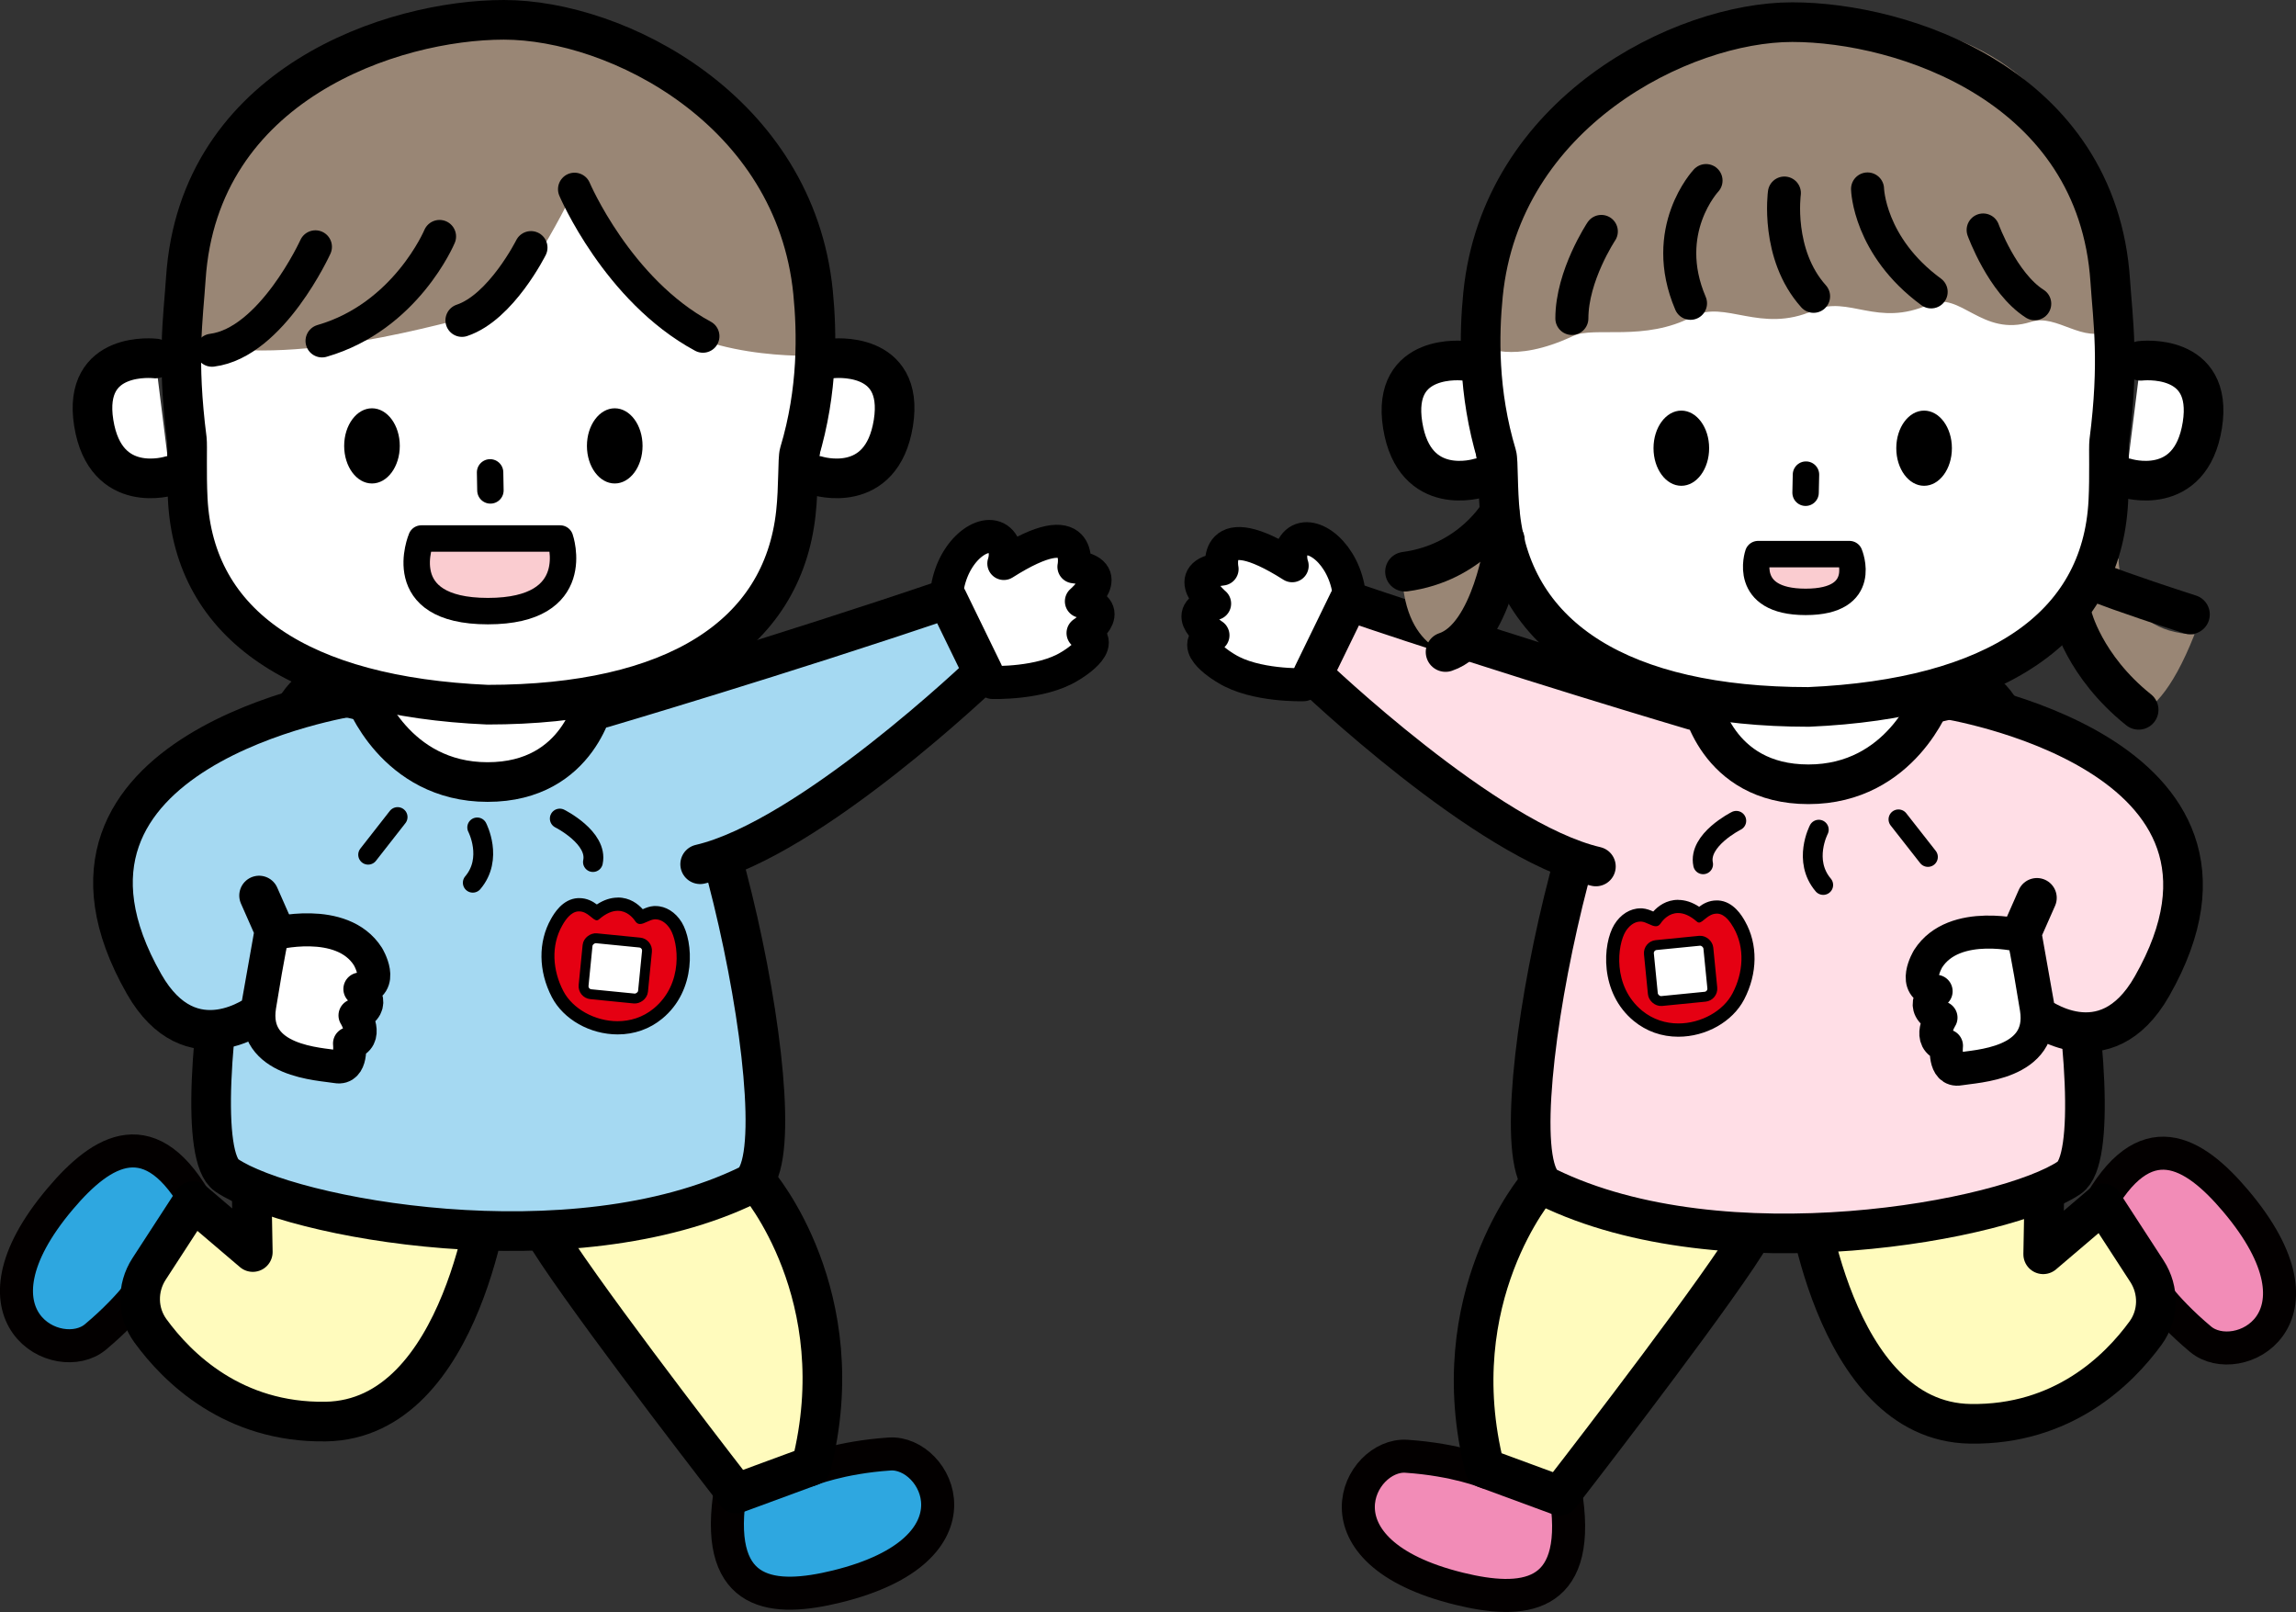
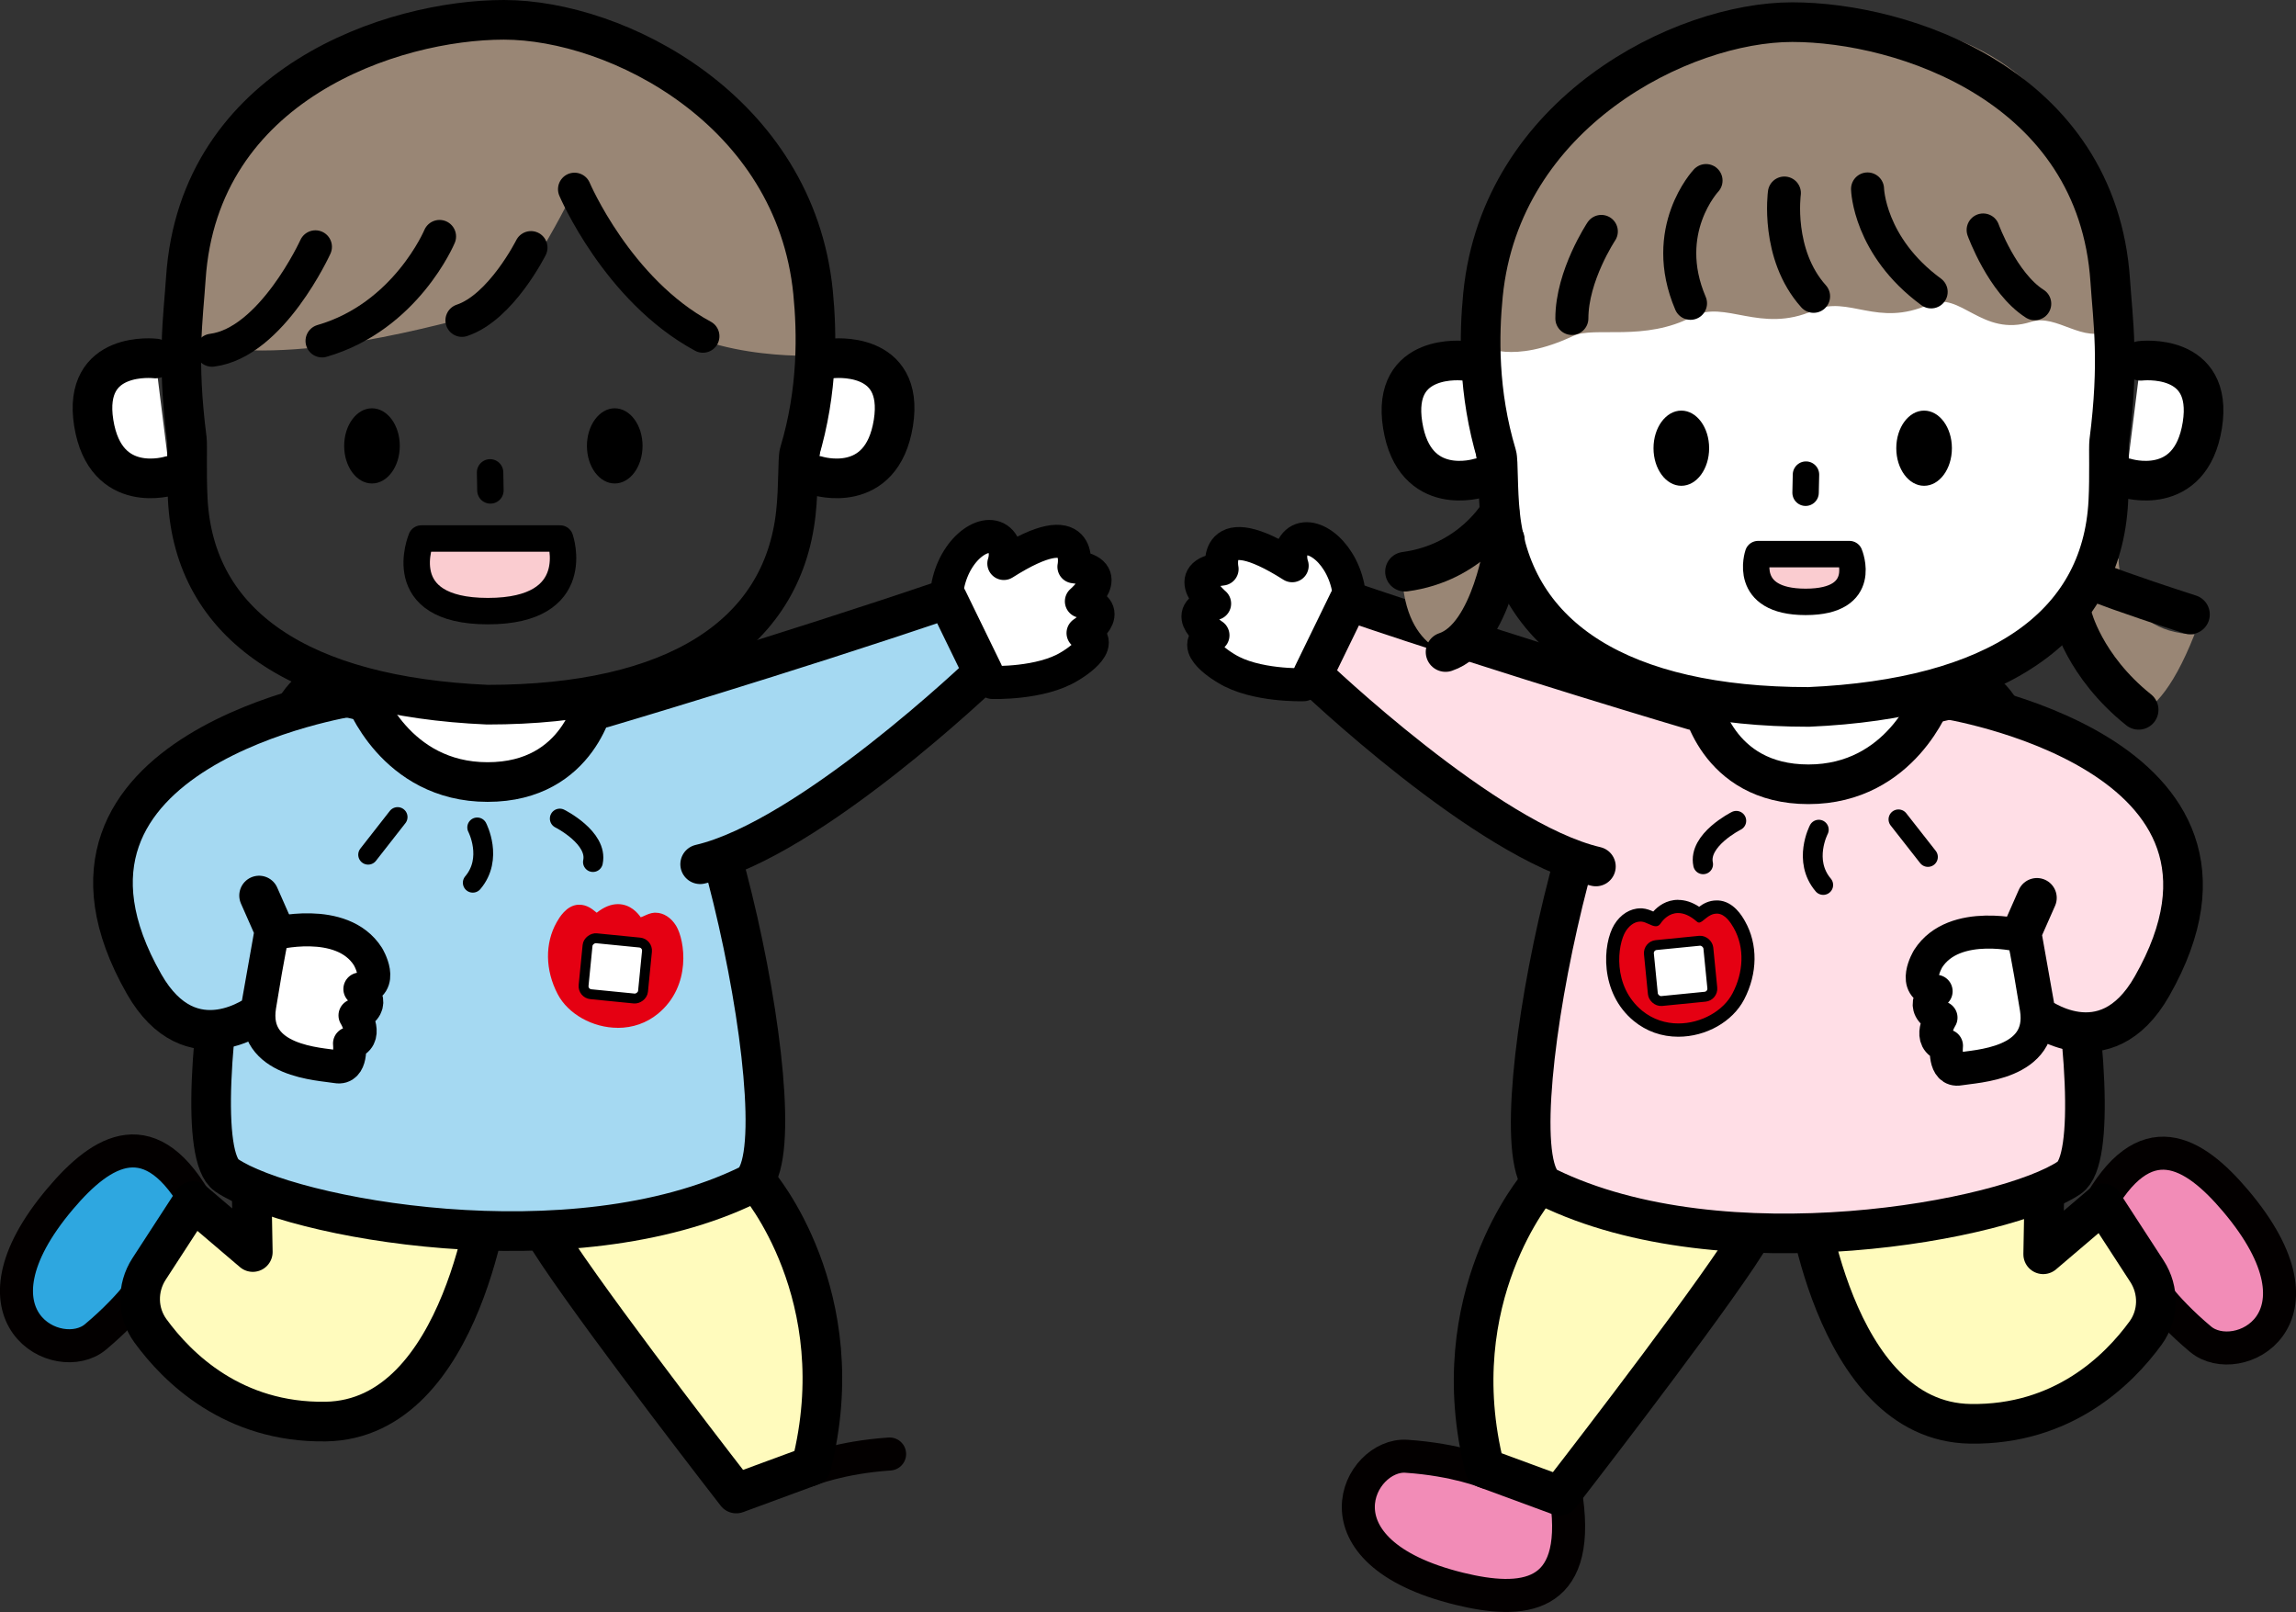
<svg xmlns="http://www.w3.org/2000/svg" id="_レイヤー_2" viewBox="0 0 347.57 243.99">
  <rect x="0" y="0" width="347.57" height="243.99" fill="#333333" stroke="none" />
  <defs>
    <style>.cls-1{fill:#fff100;stroke-width:3px;}.cls-1,.cls-2,.cls-3,.cls-4,.cls-5,.cls-6,.cls-7,.cls-8,.cls-9,.cls-10,.cls-11,.cls-12,.cls-13{stroke-linejoin:round;}.cls-1,.cls-2,.cls-3,.cls-4,.cls-6,.cls-7,.cls-8,.cls-9,.cls-10,.cls-11,.cls-12,.cls-13{stroke-linecap:round;}.cls-1,.cls-2,.cls-4,.cls-5,.cls-6,.cls-7,.cls-8,.cls-10,.cls-11,.cls-12,.cls-13{stroke:#000;}.cls-2,.cls-3,.cls-4,.cls-9{stroke-width:5px;}.cls-2,.cls-14,.cls-5,.cls-12{fill:#fff;}.cls-3{fill:#2ea7e0;}.cls-3,.cls-9{stroke:#030000;}.cls-4,.cls-7{fill:none;}.cls-5{stroke-width:1.5px;}.cls-15{fill:#998675;}.cls-6{fill:#a5d9f2;}.cls-6,.cls-7,.cls-10,.cls-11,.cls-12{stroke-width:6px;}.cls-8,.cls-10{fill:#fffbbd;}.cls-8,.cls-13{stroke-width:4px;}.cls-9{fill:#f28cb7;}.cls-16{fill:#e50012;}.cls-11{fill:#ffdee6;}.cls-13{fill:#faccd0;}</style>
  </defs>
  <g id="_レイヤー_1-2">
    <path class="cls-14" d="M125.92,54.26s11.09-1.33,9.32,9.76c-1.78,11.09-11.54,7.99-11.54,7.99" />
    <path class="cls-14" d="M23.51,54.26s-11.09-1.33-9.32,9.76c1.78,11.09,11.54,7.99,11.54,7.99" />
-     <path class="cls-14" d="M123.08,44.24c.6,6.06.78,14.83-2.07,24.29-.27.89-.1,5.22-.53,9.12-2.03,18.63-18.48,29.01-46.69,29.01h0c-28.18-1.23-44.39-11.94-45.37-31.12-.2-3.92-.02-8.11-.13-9.04-1.56-12.17-.56-18.26-.16-24.33C30.07,12.6,59.53,3,76.27,3c17.18,0,44.07,13.72,46.81,41.24Z" />
    <path class="cls-15" d="M123.46,53.83s-18.52.88-26.14-7.97c-2.2-2.56-10.35-17.22-10.35-17.22,0,0-8.47,17.68-13.55,18.77-5.55,1.19-29.32,8.57-44.91,4.35,0,0-5.64-49.87,48.11-47.55,47.85,2.06,46.84,49.62,46.84,49.62Z" />
    <path class="cls-2" d="M80.38,37.48s-4.52,9.04-10.45,11.01" />
    <path class="cls-4" d="M66.54,35.79s-5.08,12.14-17.79,15.81" />
    <path class="cls-4" d="M86.97,28.64s6.49,15.27,19.44,22.25" />
    <path class="cls-4" d="M47.75,37.36s-6.62,14.52-15.66,15.65" />
    <path class="cls-3" d="M22.87,193.22s-2.61,4.29-8.43,9.15c-5.53,4.61-20.55-2.92-5.31-20.94,6.33-7.49,13.81-12.1,21.06,1.36" />
    <path class="cls-10" d="M74.41,179.13s-4.02,35.7-25.1,36.04c-14,.22-22.44-8.11-26.54-13.74-2.01-2.76-2.07-6.48-.21-9.35l6.67-10.27,9.04,7.7-.33-17.74" />
-     <path class="cls-3" d="M122.48,222.52s4.63-1.93,12.19-2.44c7.18-.48,14.9,14.45-8.02,20.06-9.52,2.33-18.28,1.67-16.24-13.48" />
+     <path class="cls-3" d="M122.48,222.52s4.63-1.93,12.19-2.44" />
    <path class="cls-10" d="M78.62,164.49c12.84-8.11,33.09,8.35,36.11,14.61,0,0,14.62,16.94,8.08,42.78l-11.35,4.18s-19.09-24.56-26.96-36.28c-7.75-11.54-10.4-20.56-5.88-25.28Z" />
    <path class="cls-6" d="M49.27,104.34c12.14,5.77,47.03,1.42,47.03,1.42,9.71-3.85,25.75,69.31,17.08,73.56-26.72,13.09-69.57,5.06-79.07-1.43-7.81-5.33,5.57-78.02,14.96-73.56Z" />
    <path class="cls-7" d="M125.92,54.26s11.09-1.33,9.32,9.76c-1.78,11.09-11.54,7.99-11.54,7.99" />
    <path class="cls-7" d="M23.51,54.26s-11.09-1.33-9.32,9.76c1.78,11.09,11.54,7.99,11.54,7.99" />
    <path d="M88.85,67.49c0,3.14,1.88,5.69,4.21,5.69s4.21-2.55,4.21-5.69-1.88-5.69-4.21-5.69c-2.32,0-4.21,2.55-4.21,5.69Z" />
    <path d="M52.1,67.49c0,3.14,1.88,5.69,4.21,5.69s4.21-2.55,4.21-5.69c0-3.14-1.88-5.69-4.21-5.69-2.32,0-4.21,2.55-4.21,5.69Z" />
    <path class="cls-13" d="M63.78,81.51s-4.67,10.99,10.08,10.99c14.75,0,10.93-10.99,10.93-10.99h-21.01Z" />
    <path class="cls-6" d="M39.22,135.55l2.33,5.28-2.2,12.42s-10.42,8.18-17.54-4.31c-20.27-35.53,31.46-43.52,31.46-43.52" />
    <path class="cls-12" d="M90.1,105.65s-2.23,12.72-16.29,12.72c-14.06,0-18.74-13.17-18.74-13.17" />
    <path class="cls-7" d="M123.08,44.24c.6,6.06.78,14.83-2.07,24.29-.27.89-.1,5.22-.53,9.12-2.03,18.63-18.48,29.01-46.69,29.01h0c-28.18-1.23-44.39-11.94-45.37-31.12-.2-3.92-.02-8.11-.13-9.04-1.56-12.17-.56-18.26-.16-24.33C30.07,12.6,59.53,3,76.27,3c17.18,0,44.07,13.72,46.81,41.24Z" />
    <path class="cls-2" d="M41.27,141.37s10.45-2.8,14.42,3.4c0,0,2.67,4.39-1.21,4.93,0,0,2.79,2.4-.74,3.99,0,0,2.23,3.48-.83,4.26,0,0,.45,3.94-1.96,3.51-2.41-.43-13.01-.68-11.64-9.19,1.37-8.51,1.97-10.91,1.97-10.91Z" />
    <path class="cls-2" d="M150.24,103.3s7.34.25,11.69-2.45c0,0,6.1-3.49,2.02-5.03,0,0,5.28-3.38-.25-4.8,0,0,5.34-4.48-1.13-5.23,0,0,1.74-8.34-10.61-.5,0,0,.66-1.76-.29-3.1-1.91-2.72-6.94.41-8.17,6.32" />
    <path class="cls-6" d="M91.26,107.16s27.22-8.03,52.15-16.51l5.43,11.15s-26.23,25.15-42.85,29.01" />
    <line class="cls-8" x1="74.19" y1="71.5" x2="74.24" y2="74.23" />
    <path class="cls-1" d="M84.74,123.9s5.8,2.9,5.02,6.58" />
    <path class="cls-1" d="M72.24,125.24s2.45,4.69-.67,8.37" />
    <line class="cls-1" x1="60.19" y1="123.67" x2="55.73" y2="129.37" />
    <path class="cls-16" d="M93.5,155.57c-3.78,0-7.52-2.1-9.08-5.1-1.9-3.63-1.95-7.7-.15-10.88.36-.63,1.45-2.55,3.26-2.65h.17c1.15,0,1.94.65,2.47,1.08.05.04.1.09.16.13,1.08-.86,2.16-1.3,3.21-1.3,1.88,0,3.03,1.36,3.45,1.99.15-.04.4-.15.57-.23.44-.2.93-.42,1.49-.46.07,0,.14,0,.2,0,1.19,0,2.34.74,3.1,1.98,1.32,2.17,2.4,9.08-2.75,13.31-1.71,1.4-3.81,2.14-6.09,2.14h0Z" />
-     <path d="M93.53,137.86c1.35,0,2.24.98,2.64,1.58.21.31.45.42.72.42.65,0,1.45-.66,2.21-.71.04,0,.09,0,.13,0,.97,0,1.77.73,2.24,1.5,1.21,1.98,2.07,8.25-2.53,12.01-1.63,1.34-3.56,1.91-5.46,1.91-3.44,0-6.81-1.89-8.2-4.56-1.62-3.11-1.91-6.85-.17-9.92.46-.82,1.29-2.08,2.45-2.14.04,0,.07,0,.11,0,1.32,0,2.05,1.35,2.68,1.35.1,0,.21-.04.31-.13,1.1-.96,2.06-1.31,2.85-1.31M93.53,135.86s0,0,0,0c-1.07,0-2.13.35-3.18,1.04-.61-.46-1.48-.96-2.65-.96-.07,0-.15,0-.22,0-2.36.13-3.65,2.41-4.07,3.15-1.97,3.48-1.92,7.9.13,11.84,1.76,3.37,5.77,5.64,9.97,5.64,2.51,0,4.83-.82,6.72-2.37,5.26-4.31,4.74-11.69,2.97-14.6-.94-1.54-2.42-2.46-3.95-2.46-.09,0-.18,0-.27,0-.66.04-1.23.28-1.68.48-.72-.8-1.96-1.77-3.77-1.77h0Z" />
    <rect class="cls-5" x="88.9" y="142.07" width="8.51" height="9.04" rx="1.22" ry="1.22" transform="translate(-61.92 224.82) rotate(-84.34)" />
    <path class="cls-14" d="M221.66,54.61s-11.09-1.33-9.32,9.76c1.78,11.09,11.54,7.99,11.54,7.99" />
    <path class="cls-14" d="M324.07,54.61s11.09-1.33,9.32,9.76c-1.78,11.09-11.54,7.99-11.54,7.99" />
    <path class="cls-14" d="M224.5,44.58c-.6,6.06-.78,14.83,2.07,24.29.27.89.1,5.22.53,9.12,2.03,18.63,18.48,29.01,46.69,29.01h0c28.18-1.23,44.39-11.94,45.37-31.12.2-3.92.02-8.11.13-9.04,1.56-12.17.56-18.26.16-24.33-1.95-29.57-31.4-39.16-48.14-39.16s-44.07,13.72-46.81,41.24Z" />
    <path class="cls-9" d="M324.7,193.56s2.61,4.29,8.43,9.15c5.53,4.61,20.55-2.92,5.31-20.94-6.33-7.49-13.81-12.1-21.06,1.36" />
    <path class="cls-10" d="M273.16,179.47s4.02,35.7,25.1,36.04c14,.22,22.44-8.11,26.54-13.74,2.01-2.76,2.07-6.48.21-9.35l-6.67-10.27-9.04,7.7.33-17.74" />
    <path class="cls-9" d="M225.09,222.86s-4.63-1.93-12.19-2.44c-7.18-.48-14.9,14.45,8.02,20.06,9.52,2.33,18.28,1.67,16.24-13.48" />
    <path class="cls-10" d="M268.95,164.83c-12.84-8.11-33.09,8.35-36.11,14.61,0,0-14.62,16.94-8.08,42.78l11.35,4.18s19.09-24.56,26.96-36.28c7.75-11.54,10.4-20.56,5.88-25.28Z" />
    <path class="cls-15" d="M310.56,92.09l8.68,14.97s5.9,6.89,12.97-11.04c-11.71-.34-11.5-11.5-11.5-11.5l-10.15,7.58Z" />
    <path class="cls-15" d="M224.5,52.37s4.41,2.84,13.67-1.53c3.14-1.48,10.82.93,18.09-2.94,4.85-2.58,10.25,2.67,18.29-.91,5.31-2.37,9.6,2.65,17.52-.93,4.69-2.12,7.92,5.04,15.4,2.65,3.94-1.26,7.92,3.45,11.99,1.19,0,0,5.44-51.61-48.14-46.56-50.31,4.74-46.81,49.02-46.81,49.02Z" />
    <path class="cls-11" d="M298.31,104.69c-12.14,5.77-47.03,1.42-47.03,1.42-9.71-3.85-25.75,69.31-17.08,73.56,26.72,13.09,69.57,5.06,79.07-1.43,7.81-5.33-5.57-78.02-14.96-73.56Z" />
    <path class="cls-7" d="M221.66,54.61s-11.09-1.33-9.32,9.76c1.78,11.09,11.54,7.99,11.54,7.99" />
    <path class="cls-7" d="M324.07,54.61s11.09-1.33,9.32,9.76c-1.78,11.09-11.54,7.99-11.54,7.99" />
    <path class="cls-4" d="M270.12,29.22s-1.28,9.28,4.42,15.63" />
    <path class="cls-4" d="M282.71,28.6s.2,8.66,9.63,15.58" />
    <path class="cls-4" d="M258.26,27.33s-7.08,7.51-2.35,18.58" />
    <path d="M258.73,67.84c0,3.14-1.88,5.69-4.21,5.69s-4.21-2.55-4.21-5.69,1.88-5.69,4.21-5.69,4.21,2.55,4.21,5.69Z" />
    <path d="M295.48,67.84c0,3.14-1.88,5.69-4.21,5.69s-4.21-2.55-4.21-5.69,1.88-5.69,4.21-5.69,4.21,2.55,4.21,5.69Z" />
    <path class="cls-13" d="M279.97,83.87s3.07,7.23-6.63,7.23-7.2-7.23-7.2-7.23h13.83Z" />
    <path class="cls-4" d="M242.41,35.03s-4.46,6.69-4.46,13.17" />
    <path class="cls-4" d="M300.21,34.81s2.9,8.03,7.81,11.16" />
    <path class="cls-7" d="M317.91,88.31s3.24,1.34,13.61,4.69" />
    <path class="cls-7" d="M313.67,93.22s1.79,7.59,10.08,14.22" />
    <path class="cls-11" d="M308.35,135.9l-2.33,5.28,2.2,12.42s10.42,8.18,17.54-4.31c20.27-35.53-31.46-43.52-31.46-43.52" />
    <path class="cls-12" d="M257.47,105.99s2.23,12.72,16.29,12.72,18.75-13.17,18.75-13.17" />
    <path class="cls-7" d="M224.5,44.58c-.6,6.06-.78,14.83,2.07,24.29.27.89.1,5.22.53,9.12,2.03,18.63,18.48,29.01,46.69,29.01h0c28.18-1.23,44.39-11.94,45.37-31.12.2-3.92.02-8.11.13-9.04,1.56-12.17.56-18.26.16-24.33-1.95-29.57-31.4-39.16-48.14-39.16s-44.07,13.72-46.81,41.24Z" />
    <path class="cls-2" d="M306.3,141.71s-10.45-2.8-14.42,3.4c0,0-2.67,4.39,1.21,4.93,0,0-2.79,2.4.74,3.99,0,0-2.23,3.48.83,4.26,0,0-.45,3.94,1.96,3.51,2.41-.43,13.01-.68,11.64-9.19-1.37-8.51-1.97-10.91-1.97-10.91Z" />
    <path class="cls-2" d="M197.33,103.64s-7.34.25-11.69-2.45c0,0-6.1-3.49-2.02-5.03,0,0-5.28-3.38.25-4.8,0,0-5.34-4.48,1.13-5.23,0,0-1.74-8.34,10.61-.5,0,0-.66-1.76.29-3.1,1.91-2.72,6.94.41,8.17,6.32" />
    <path class="cls-11" d="M256.32,107.5s-27.22-8.03-52.15-16.51l-5.43,11.15s26.23,25.15,42.85,29.01" />
    <line class="cls-8" x1="273.39" y1="71.84" x2="273.33" y2="74.58" />
    <path class="cls-15" d="M227.81,81.73l-7.06,17.57s-8.67-.39-8.51-13.78c11.72.11,13.05-6.3,13.05-6.3l2.51,2.51Z" />
    <path class="cls-7" d="M212.69,86.53c10.04-1.34,14.32-8.93,14.32-8.93" />
    <path class="cls-7" d="M227.81,81.73s-1.95,14.62-8.98,16.96" />
    <path class="cls-1" d="M262.84,124.24s-5.8,2.9-5.02,6.58" />
    <path class="cls-1" d="M275.33,125.58s-2.45,4.69.67,8.37" />
    <line class="cls-1" x1="287.39" y1="124.02" x2="291.85" y2="129.71" />
    <path class="cls-16" d="M254.07,155.92c-2.28,0-4.38-.74-6.09-2.14-5.15-4.22-4.07-11.14-2.75-13.31.75-1.24,1.91-1.98,3.1-1.98.07,0,.13,0,.2,0,.56.04,1.05.26,1.49.46.17.08.42.19.57.23.46-.67,1.6-1.99,3.46-1.99,1.05,0,2.13.44,3.21,1.3.05-.04.11-.09.16-.13.53-.43,1.32-1.09,2.47-1.09h.17c1.81.11,2.9,2.02,3.26,2.65,1.8,3.18,1.75,7.25-.15,10.88-1.57,3-5.3,5.1-9.08,5.1h0Z" />
    <path d="M254.04,138.2c.8,0,1.75.34,2.85,1.31.1.09.2.13.31.13.62,0,1.35-1.35,2.68-1.35.04,0,.07,0,.11,0,1.16.06,1.98,1.33,2.45,2.14,1.74,3.07,1.46,6.82-.17,9.92-1.39,2.67-4.75,4.56-8.2,4.56-1.9,0-3.82-.58-5.46-1.91-4.6-3.77-3.74-10.03-2.53-12.01.47-.77,1.27-1.5,2.24-1.5.04,0,.09,0,.13,0,.76.05,1.56.71,2.21.71.27,0,.51-.11.72-.42.4-.6,1.3-1.58,2.64-1.58M254.04,136.2h0c-1.81,0-3.05.97-3.77,1.77-.44-.2-1.02-.43-1.68-.48-.09,0-.18,0-.27,0-1.54,0-3.01.92-3.95,2.46-1.77,2.91-2.29,10.29,2.97,14.6,1.89,1.55,4.21,2.37,6.72,2.37,4.2,0,8.21-2.27,9.97-5.64,2.05-3.94,2.1-8.36.13-11.84-.42-.75-1.72-3.02-4.07-3.15-.07,0-.15,0-.22,0-1.18,0-2.05.5-2.65.96-1.05-.69-2.12-1.04-3.18-1.04h0Z" />
    <rect class="cls-5" x="249.9" y="142.68" width="9.04" height="8.51" rx="1.22" ry="1.22" transform="translate(-13.26 25.83) rotate(-5.66)" />
  </g>
</svg>